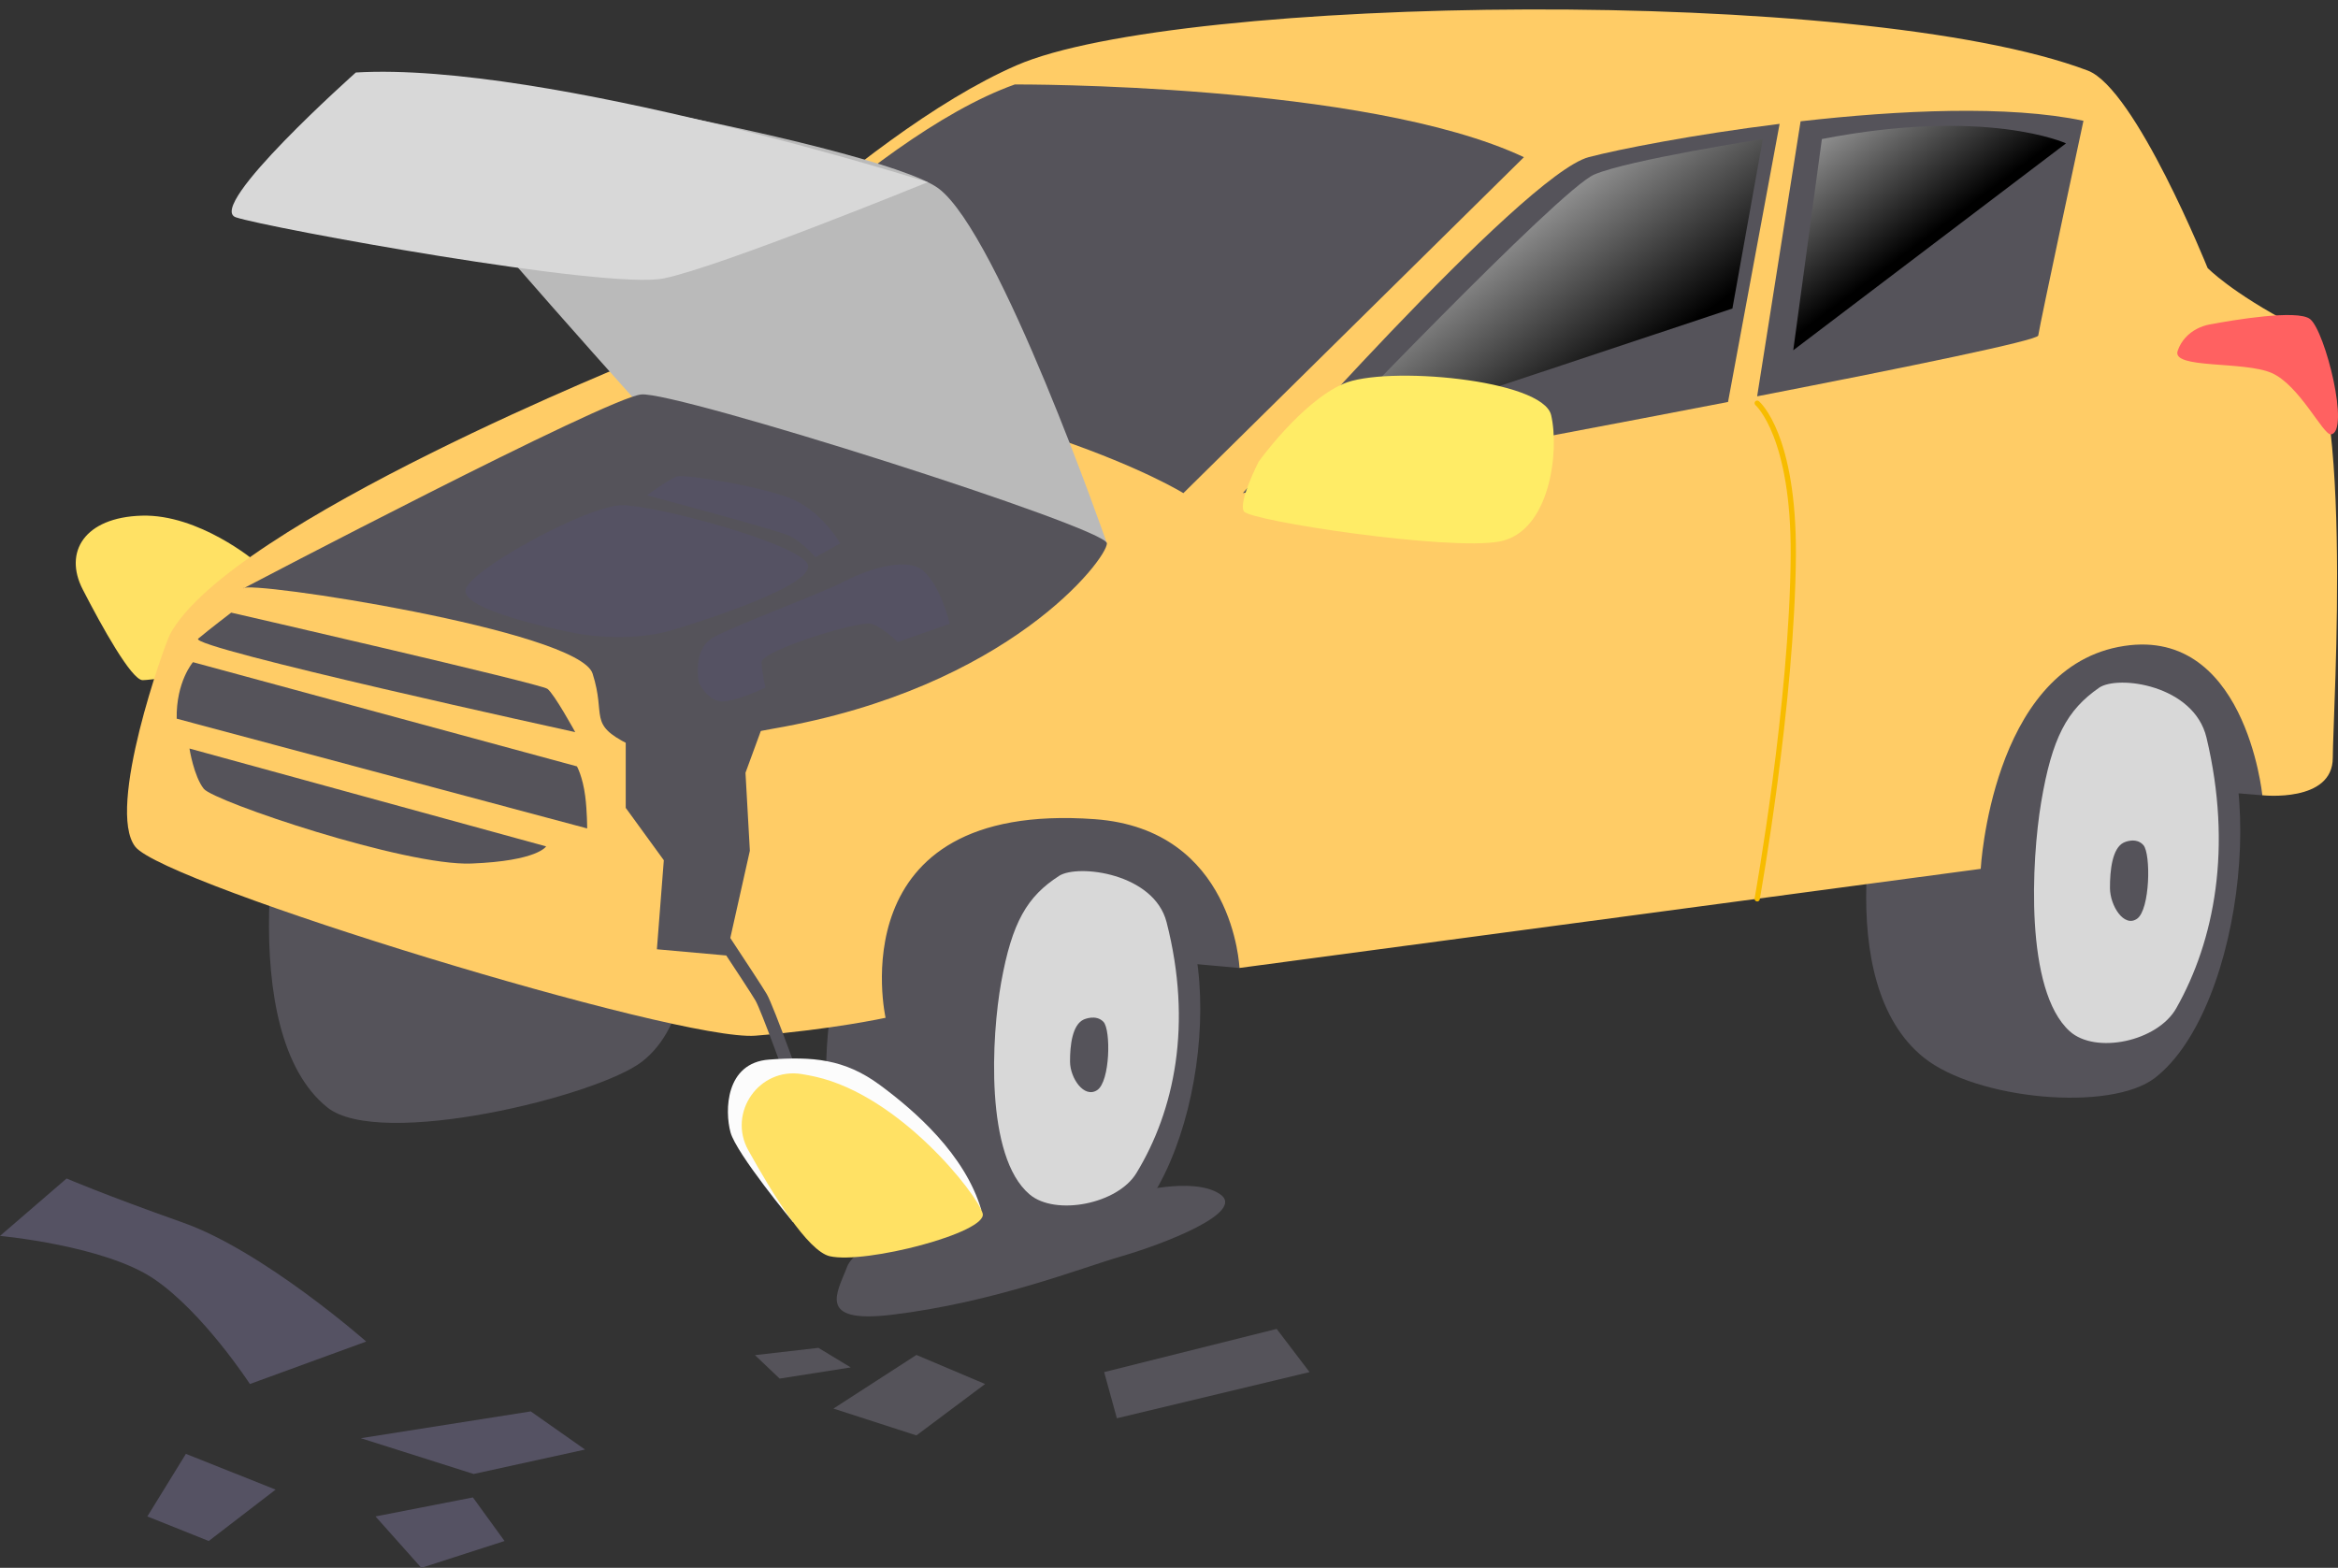
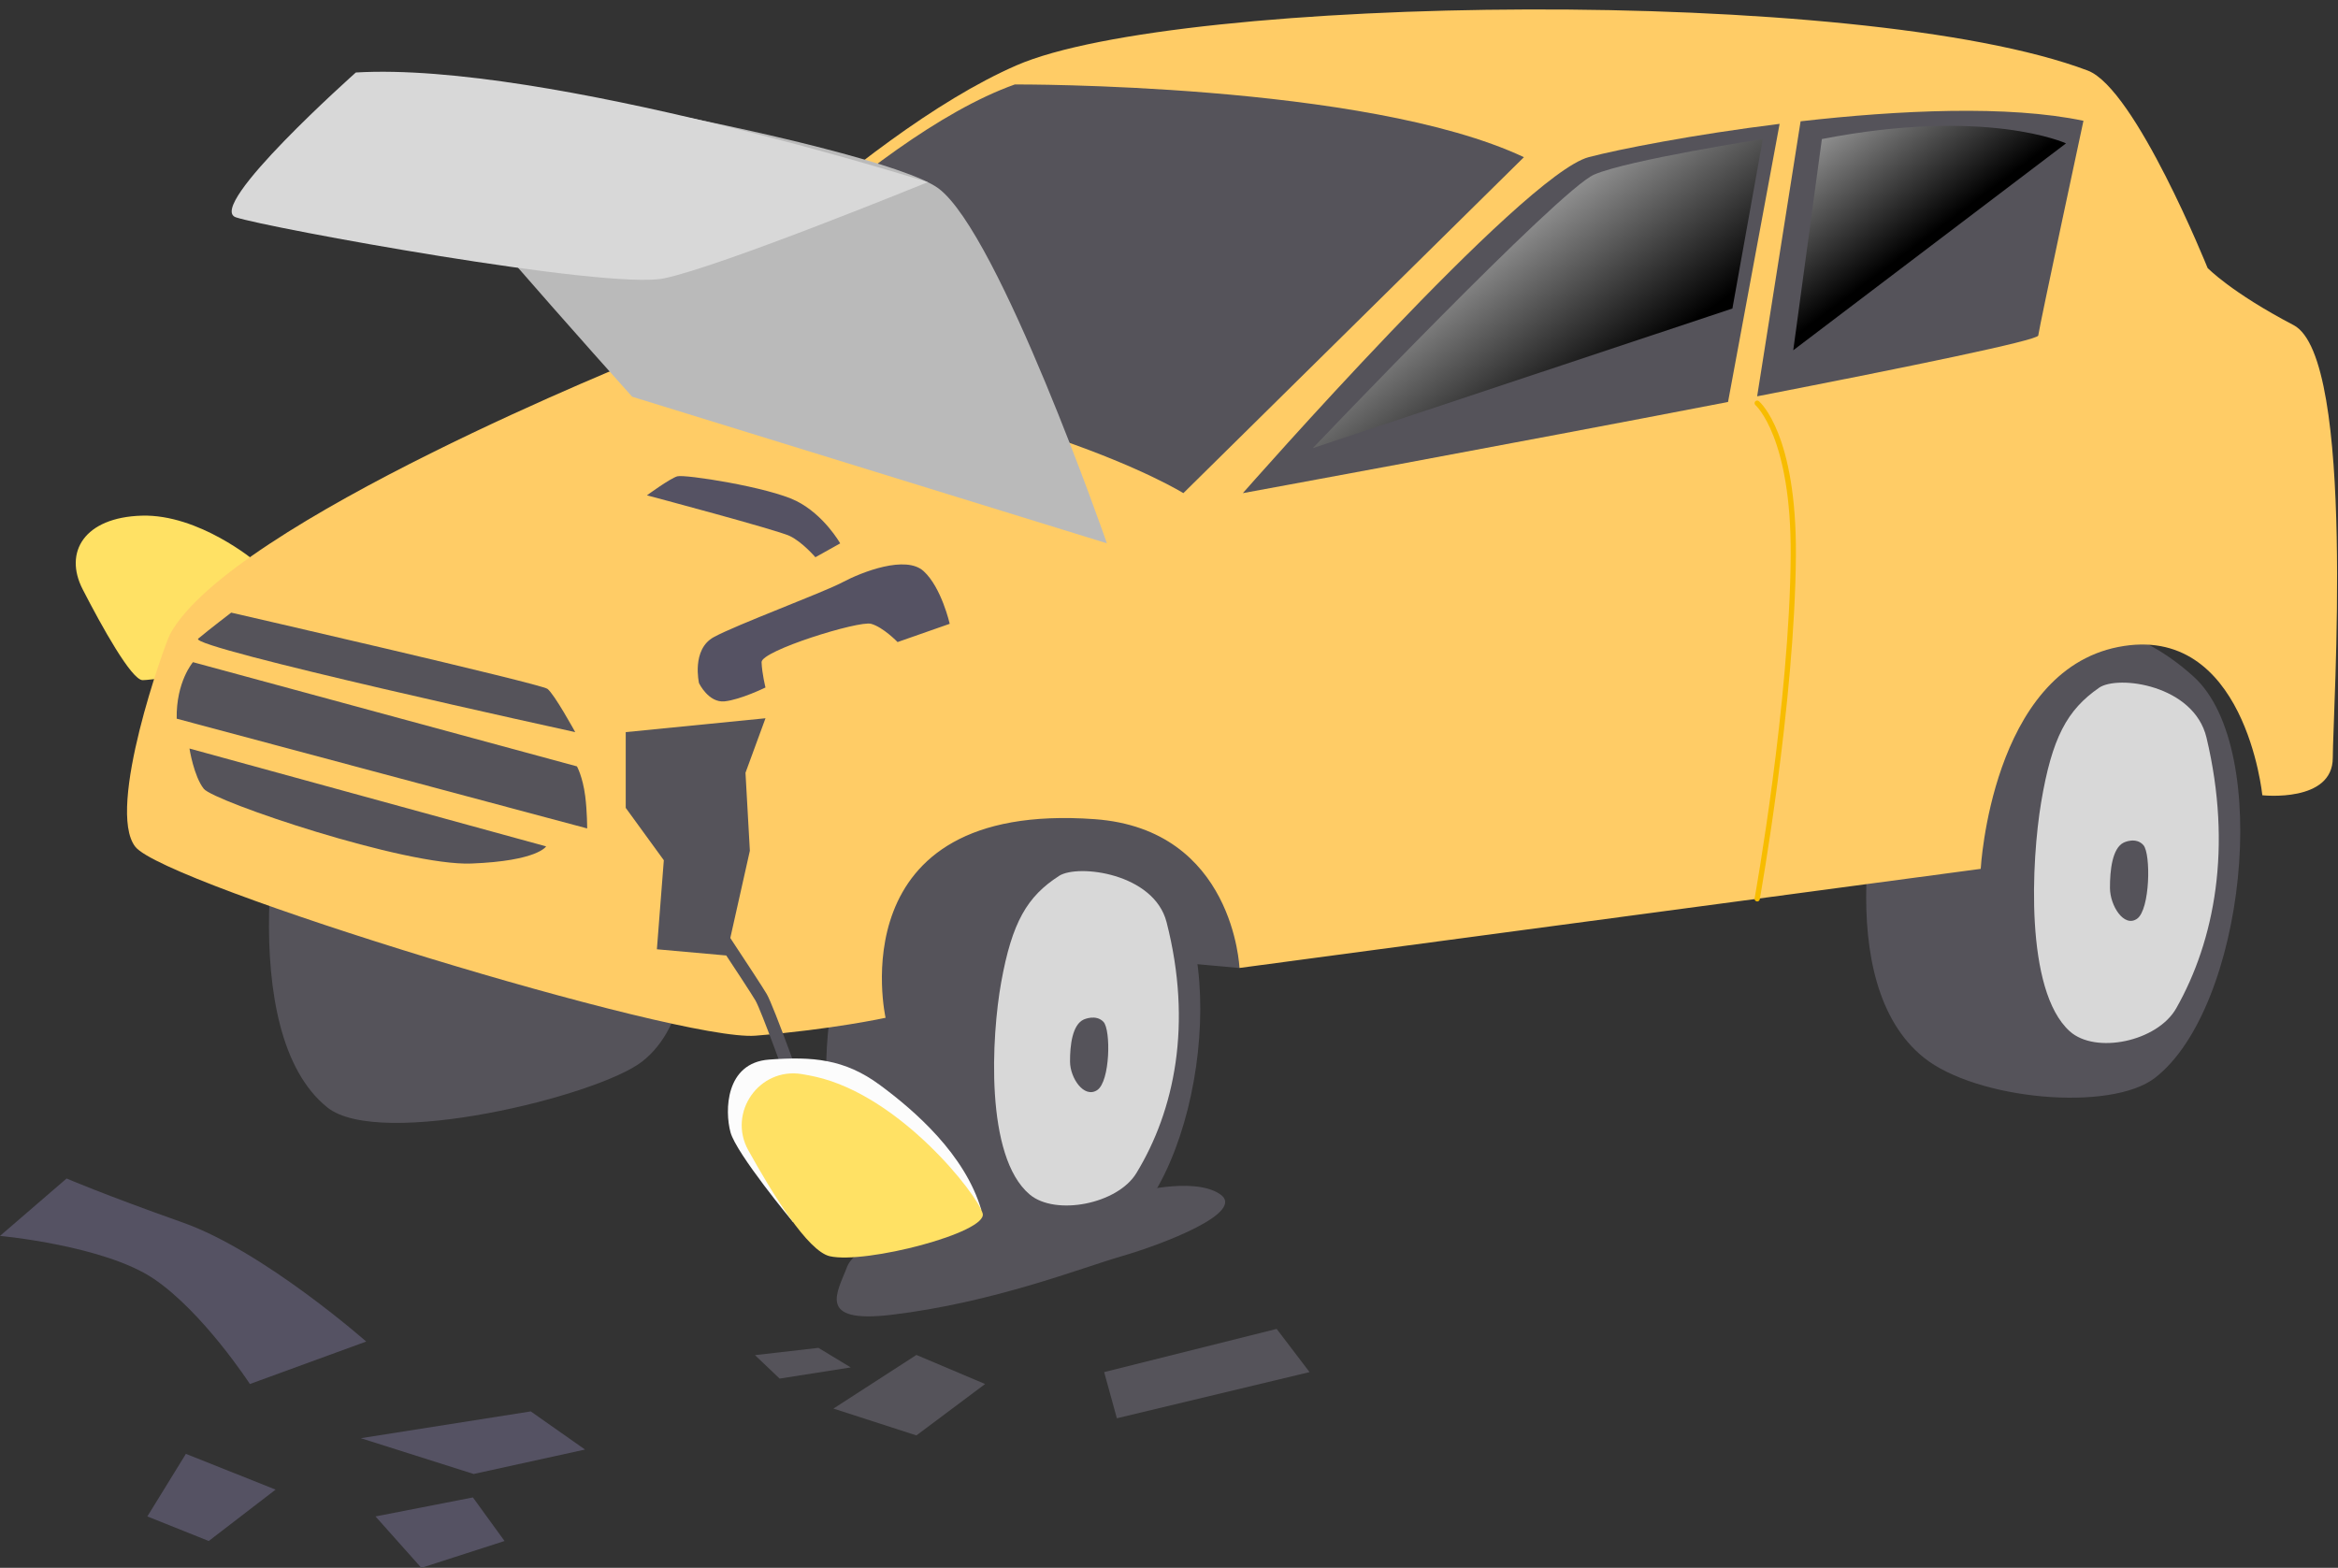
<svg xmlns="http://www.w3.org/2000/svg" width="246" height="165" viewBox="0 0 246 165" fill="none">
  <rect x="0" y="0" width="246" height="165" fill="#333333" stroke="none" />
  <path d="M26.885 59.097C26.885 59.097 20.945 54.088 14.911 54.268C8.877 54.449 6.685 58.097 8.696 62.014C10.707 65.932 13.834 71.556 15.004 71.58C16.173 71.61 35.116 69.01 35.752 66.332C36.389 63.654 28.901 60.556 26.885 59.097Z" fill="#FFE164" />
  <path d="M130.414 101.873L86.117 97.912C86.117 97.912 83.103 83.424 95.439 80.966C107.781 78.507 134.123 74.4 130.414 101.873Z" fill="#55535A" />
-   <path d="M238.043 83.698L190.879 79.868C190.879 79.868 187.864 65.38 200.201 62.922C212.543 60.463 241.752 56.219 238.043 83.698Z" fill="#55535A" />
  <path d="M103.71 85.975C108.451 85.58 114.828 85.561 121.395 91.097C129.738 98.132 126.783 123.434 117.343 130.254C112.665 133.634 98.508 132.405 92.983 128.283C83.23 121 87.526 101.615 90.355 94.805C93.594 87.019 100.167 86.273 103.71 85.98V85.975Z" fill="#55535A" />
  <path d="M118.933 125.615C118.933 125.615 125.466 123.746 128.349 125.659C131.231 127.571 122.315 130.961 118.018 132.205C113.722 133.449 104.581 137.078 93.795 138.371C85.789 139.327 88.163 135.927 89.132 133.312C89.543 132.205 91.691 130.717 91.691 130.717C91.691 130.717 86.117 127.62 90.688 124.976C95.258 122.332 118.933 125.615 118.933 125.615Z" fill="#55535A" />
  <path d="M111.427 92.18C113.414 90.902 121.424 91.888 122.746 97.054C125.496 107.795 123.582 116.878 119.565 123.463C117.573 126.732 111.055 127.976 108.354 125.717C103.582 121.727 104.341 108.961 105.339 103.4C106.484 97.034 108.084 94.337 111.427 92.185V92.18Z" fill="#D8D8D8" />
  <path d="M114.035 107.292C114.035 107.292 115.312 106.702 116.105 107.541C116.898 108.38 116.815 113.829 115.439 114.727C114.064 115.624 112.596 113.458 112.587 111.732C112.577 110.005 112.831 107.829 114.035 107.292Z" fill="#55535A" />
  <path d="M44.982 66.493C49.724 66.064 56.1 66.049 62.667 72.01C71.011 79.59 77 104.366 67.566 111.717C62.887 115.361 39.951 120.985 34.431 116.537C24.678 108.688 28.804 83.337 31.632 76.005C34.872 67.61 41.444 66.81 44.987 66.493H44.982Z" fill="#55535A" />
  <path d="M213.135 65.703C217.877 65.273 224.253 65.259 230.82 71.219C239.164 78.8 236.208 106.068 226.768 113.415C222.09 117.059 207.933 115.737 202.408 111.293C192.655 103.444 196.952 82.551 199.78 75.215C203.02 66.82 209.592 66.019 213.135 65.703Z" fill="#55535A" />
  <path d="M220.847 72.385C222.834 71.005 230.845 72.073 232.166 77.639C234.916 89.215 233.003 99 228.985 106.103C226.993 109.625 220.475 110.966 217.774 108.532C213.003 104.229 213.761 90.473 214.759 84.478C215.905 77.615 217.505 74.712 220.847 72.39V72.385Z" fill="#D8D8D8" />
  <path d="M223.455 88.673C223.455 88.673 224.733 88.039 225.525 88.942C226.323 89.844 226.235 95.717 224.86 96.688C223.485 97.654 222.017 95.322 222.007 93.459C221.997 91.595 222.251 89.254 223.455 88.673Z" fill="#55535A" />
  <path d="M17.866 66.81C17.348 67.785 11.108 85.141 14.24 89.117C17.372 93.093 71.427 109.654 79.501 108.995C87.575 108.337 93.179 107.112 93.179 107.112C93.179 107.112 88.035 84.239 115.185 86.21C129.846 87.273 130.414 101.868 130.414 101.868L208.408 91.439C208.408 91.439 209.528 70.717 222.878 68.088C236.228 65.459 238.038 83.693 238.038 83.693C238.038 83.693 245.452 84.512 245.452 79.751C245.452 74.99 247.923 37.663 241.327 34.215C234.735 30.766 232.278 28.2 232.278 28.2C232.278 28.2 224.693 9.327 219.663 7.424C195.807 -1.595 123.93 -0.517 106.954 6.878C89.978 14.268 68.011 37.493 68.011 37.493C68.011 37.493 24.135 55 17.857 66.805L17.866 66.81Z" fill="#FFCC66" />
  <path d="M69.846 37.683C69.846 37.683 91.045 14.488 106.778 8.888C106.778 8.888 143.71 8.708 160.343 16.542L124.512 51.898C124.512 51.898 107.874 41.508 69.846 37.683Z" fill="#55535A" />
  <path d="M116.467 57.181C116.467 57.181 105.134 24.561 98.733 19.82C92.332 15.083 36.893 4.873 38.742 8.883C40.592 12.893 66.513 41.751 66.513 41.751L116.462 57.176L116.467 57.181Z" fill="#BABABA" />
-   <path d="M25.603 61.922C25.784 61.01 60.886 66.327 62.349 70.883C63.812 75.439 61.801 76.166 66.191 78.356C70.58 80.541 72.821 78.156 81.365 76.683C106.137 72.405 116.467 58.824 116.467 57.185C116.467 55.546 71.128 41.146 67.473 41.512C63.817 41.878 25.608 61.922 25.608 61.922H25.603Z" fill="#55535A" />
  <path d="M24.326 64.473C24.326 64.473 56.868 71.946 57.597 72.493C58.327 73.039 60.524 77.049 60.524 77.049C60.524 77.049 19.755 68.137 20.852 67.215C21.948 66.293 24.326 64.473 24.326 64.473Z" fill="#55535A" />
  <path d="M20.303 69.688C20.303 69.688 18.522 71.737 18.591 75.634L61.781 87.185C61.781 87.185 61.781 85.385 61.576 83.79C61.312 81.732 60.705 80.654 60.705 80.654L20.308 69.688H20.303Z" fill="#55535A" />
  <path d="M19.936 78.776L57.46 89.073C57.46 89.073 56.594 90.605 49.601 90.878C42.608 91.151 22.491 84.337 21.444 83.015C20.392 81.693 19.936 78.776 19.936 78.776Z" fill="#55535A" />
  <path d="M187.248 13.034C178.17 14.161 170.326 15.707 167.165 16.537C160.216 18.361 130.771 51.898 130.771 51.898C130.771 51.898 158.332 46.844 181.821 42.303L187.248 13.034Z" fill="#55535A" />
  <path d="M189.455 12.771L184.884 41.708C200.96 38.581 214.388 35.82 214.461 35.312C214.642 34.034 219.217 12.712 219.217 12.712C211.319 11.044 199.795 11.591 189.46 12.766L189.455 12.771Z" fill="#55535A" />
  <path style="mix-blend-mode:color-dodge" d="M138.131 47.161C138.131 47.161 164.091 19.917 167.747 18.366C171.402 16.815 185.481 14.629 185.481 14.629L182.281 32.468L138.131 47.161Z" fill="url(#paint0_linear_30_418)" />
  <path style="mix-blend-mode:color-dodge" d="M191.696 14.629L188.682 36.864L217.382 15.088C217.382 15.088 209.063 11.259 191.696 14.634V14.629Z" fill="url(#paint1_linear_30_418)" />
-   <path d="M132.425 48.6C132.425 48.6 136.893 42.351 141.317 40.4C145.74 38.449 162.335 39.912 163.211 43.698C164.086 47.478 163.103 55.966 157.788 56.985C152.469 58 131.485 54.819 130.879 53.815C130.272 52.805 132.425 48.605 132.425 48.605V48.6Z" fill="#FFEC66" />
-   <path d="M229.964 35.522C230.624 34.79 231.535 34.327 232.508 34.142C234.892 33.698 241.747 32.527 243.064 33.581C244.664 34.859 247.302 45.488 245.251 45.712C244.444 45.8 241.948 40.537 239.022 39.254C236.095 37.971 228.486 38.849 229.127 36.932C229.318 36.356 229.626 35.888 229.964 35.517V35.522Z" fill="#FF6161" />
  <path d="M65.838 77.049V85.02L69.846 90.532L69.117 99.903L76.428 100.556L78.899 89.532L78.439 81.327L80.543 75.59L65.838 77.049Z" fill="#55535A" />
  <path d="M184.884 94.863C184.884 94.863 184.85 94.863 184.835 94.863C184.688 94.834 184.586 94.693 184.615 94.546C184.654 94.341 188.305 73.971 188.412 58.463C188.496 46.044 184.747 42.668 184.708 42.634C184.595 42.536 184.581 42.366 184.679 42.249C184.776 42.136 184.948 42.122 185.065 42.219C185.227 42.356 189.049 45.741 188.961 58.468C188.853 74.029 185.192 94.444 185.158 94.649C185.134 94.78 185.021 94.873 184.889 94.873L184.884 94.863Z" fill="#F7BC00" />
  <path d="M37.441 7.629C37.441 7.629 21.537 21.78 24.825 22.873C28.114 23.966 63.856 30.527 69.846 29.297C75.836 28.068 97.617 19.171 97.617 19.171C97.617 19.171 57.46 6.449 37.441 7.629Z" fill="#D8D8D8" />
  <path d="M84.404 116.98C84.121 116.98 83.856 116.805 83.758 116.527C82.775 113.751 80.083 106.317 79.491 105.298C78.757 104.029 71.862 93.683 71.794 93.58C71.583 93.268 71.671 92.844 71.984 92.634C72.298 92.424 72.723 92.512 72.934 92.824C73.218 93.254 79.917 103.312 80.675 104.615C81.439 105.932 84.678 115.039 85.045 116.073C85.173 116.429 84.987 116.819 84.629 116.946C84.556 116.971 84.478 116.985 84.4 116.985L84.404 116.98Z" fill="#55535A" />
  <path d="M83.426 128.595C83.426 128.595 77.48 121.424 76.863 119.166C76.247 116.912 76.315 111.854 80.91 111.512C85.505 111.171 88.862 111.444 92.567 114.176C96.271 116.907 101.537 121.498 103.254 127.337L83.43 128.59L83.426 128.595Z" fill="#FCFCFC" />
  <path d="M78.733 121.054C76.54 117.093 79.868 112.317 84.35 113.034C84.806 113.107 85.285 113.2 85.794 113.312C94.71 115.317 102.848 125.703 103.396 127.707C103.944 129.712 91.055 133.059 87.306 132.205C84.996 131.678 81.258 125.62 78.733 121.049V121.054Z" fill="#FFE164" />
-   <path d="M59.061 66.327C59.061 66.327 48.363 64.195 49.004 62.01C49.645 59.824 61.894 53.171 65.457 53.171C69.019 53.171 83.558 57.088 84.928 59.278C86.298 61.463 73.594 65.454 70.668 66.327C67.742 67.205 63.313 67.366 59.061 66.327Z" fill="#555263" />
  <path d="M73.55 71.898C73.55 71.898 72.728 68.346 75.107 67.049C77.485 65.746 86.577 62.376 88.637 61.283C90.693 60.19 95.312 58.39 97.186 60.112C99.061 61.829 99.927 65.649 99.927 65.649L94.441 67.571C94.441 67.571 92.934 66.005 91.652 65.649C90.37 65.293 80.088 68.483 80.132 69.688C80.176 70.893 80.543 72.351 80.543 72.351C80.543 72.351 77.94 73.629 76.247 73.81C74.554 73.99 73.55 71.898 73.55 71.898Z" fill="#555263" />
  <path d="M68.065 52.127C68.065 52.127 81.777 55.771 83.103 56.41C84.429 57.049 85.794 58.644 85.794 58.644L88.403 57.185C88.403 57.185 86.709 54.181 83.788 52.722C80.862 51.264 72.043 49.898 71.265 50.127C70.487 50.356 68.065 52.132 68.065 52.132V52.127Z" fill="#555263" />
  <path d="M55.846 148.537L37.964 151.356L49.836 155.122L61.556 152.551L55.846 148.537Z" fill="#555263" />
  <path d="M7.008 124.024L0 130.068C0 130.068 11.015 131.073 16.207 134.6C21.4 138.127 26.293 145.654 26.293 145.654L38.532 141.185C38.532 141.185 27.752 131.683 19.266 128.673C10.78 125.663 7.008 124.024 7.008 124.024Z" fill="#555263" />
  <path d="M19.56 153.005L28.999 156.766L21.962 162.176L15.503 159.59L19.56 153.005Z" fill="#555263" />
  <path d="M39.511 159.59L49.758 157.59L53.086 162.176L44.331 165L39.511 159.59Z" fill="#555263" />
  <path d="M96.423 142.595L103.651 145.654L96.423 151.064L87.693 148.239L96.423 142.595Z" fill="#55535A" />
  <path d="M116.178 144.4L134.329 139.854L137.788 144.4L117.514 149.259L116.178 144.4Z" fill="#55535A" />
  <path d="M89.513 143.907L86.112 141.849L79.437 142.615L82.031 145.083L89.513 143.907Z" fill="#55535A" />
  <defs>
    <linearGradient id="paint0_linear_30_418" x1="153.34" y1="19.673" x2="169.087" y2="40.678" gradientUnits="userSpaceOnUse">
      <stop stop-color="#C7C7C7" />
      <stop offset="1" />
    </linearGradient>
    <linearGradient id="paint1_linear_30_418" x1="189.88" y1="8.542" x2="202.401" y2="25.238" gradientUnits="userSpaceOnUse">
      <stop stop-color="#C7C7C7" />
      <stop offset="1" />
    </linearGradient>
  </defs>
</svg>